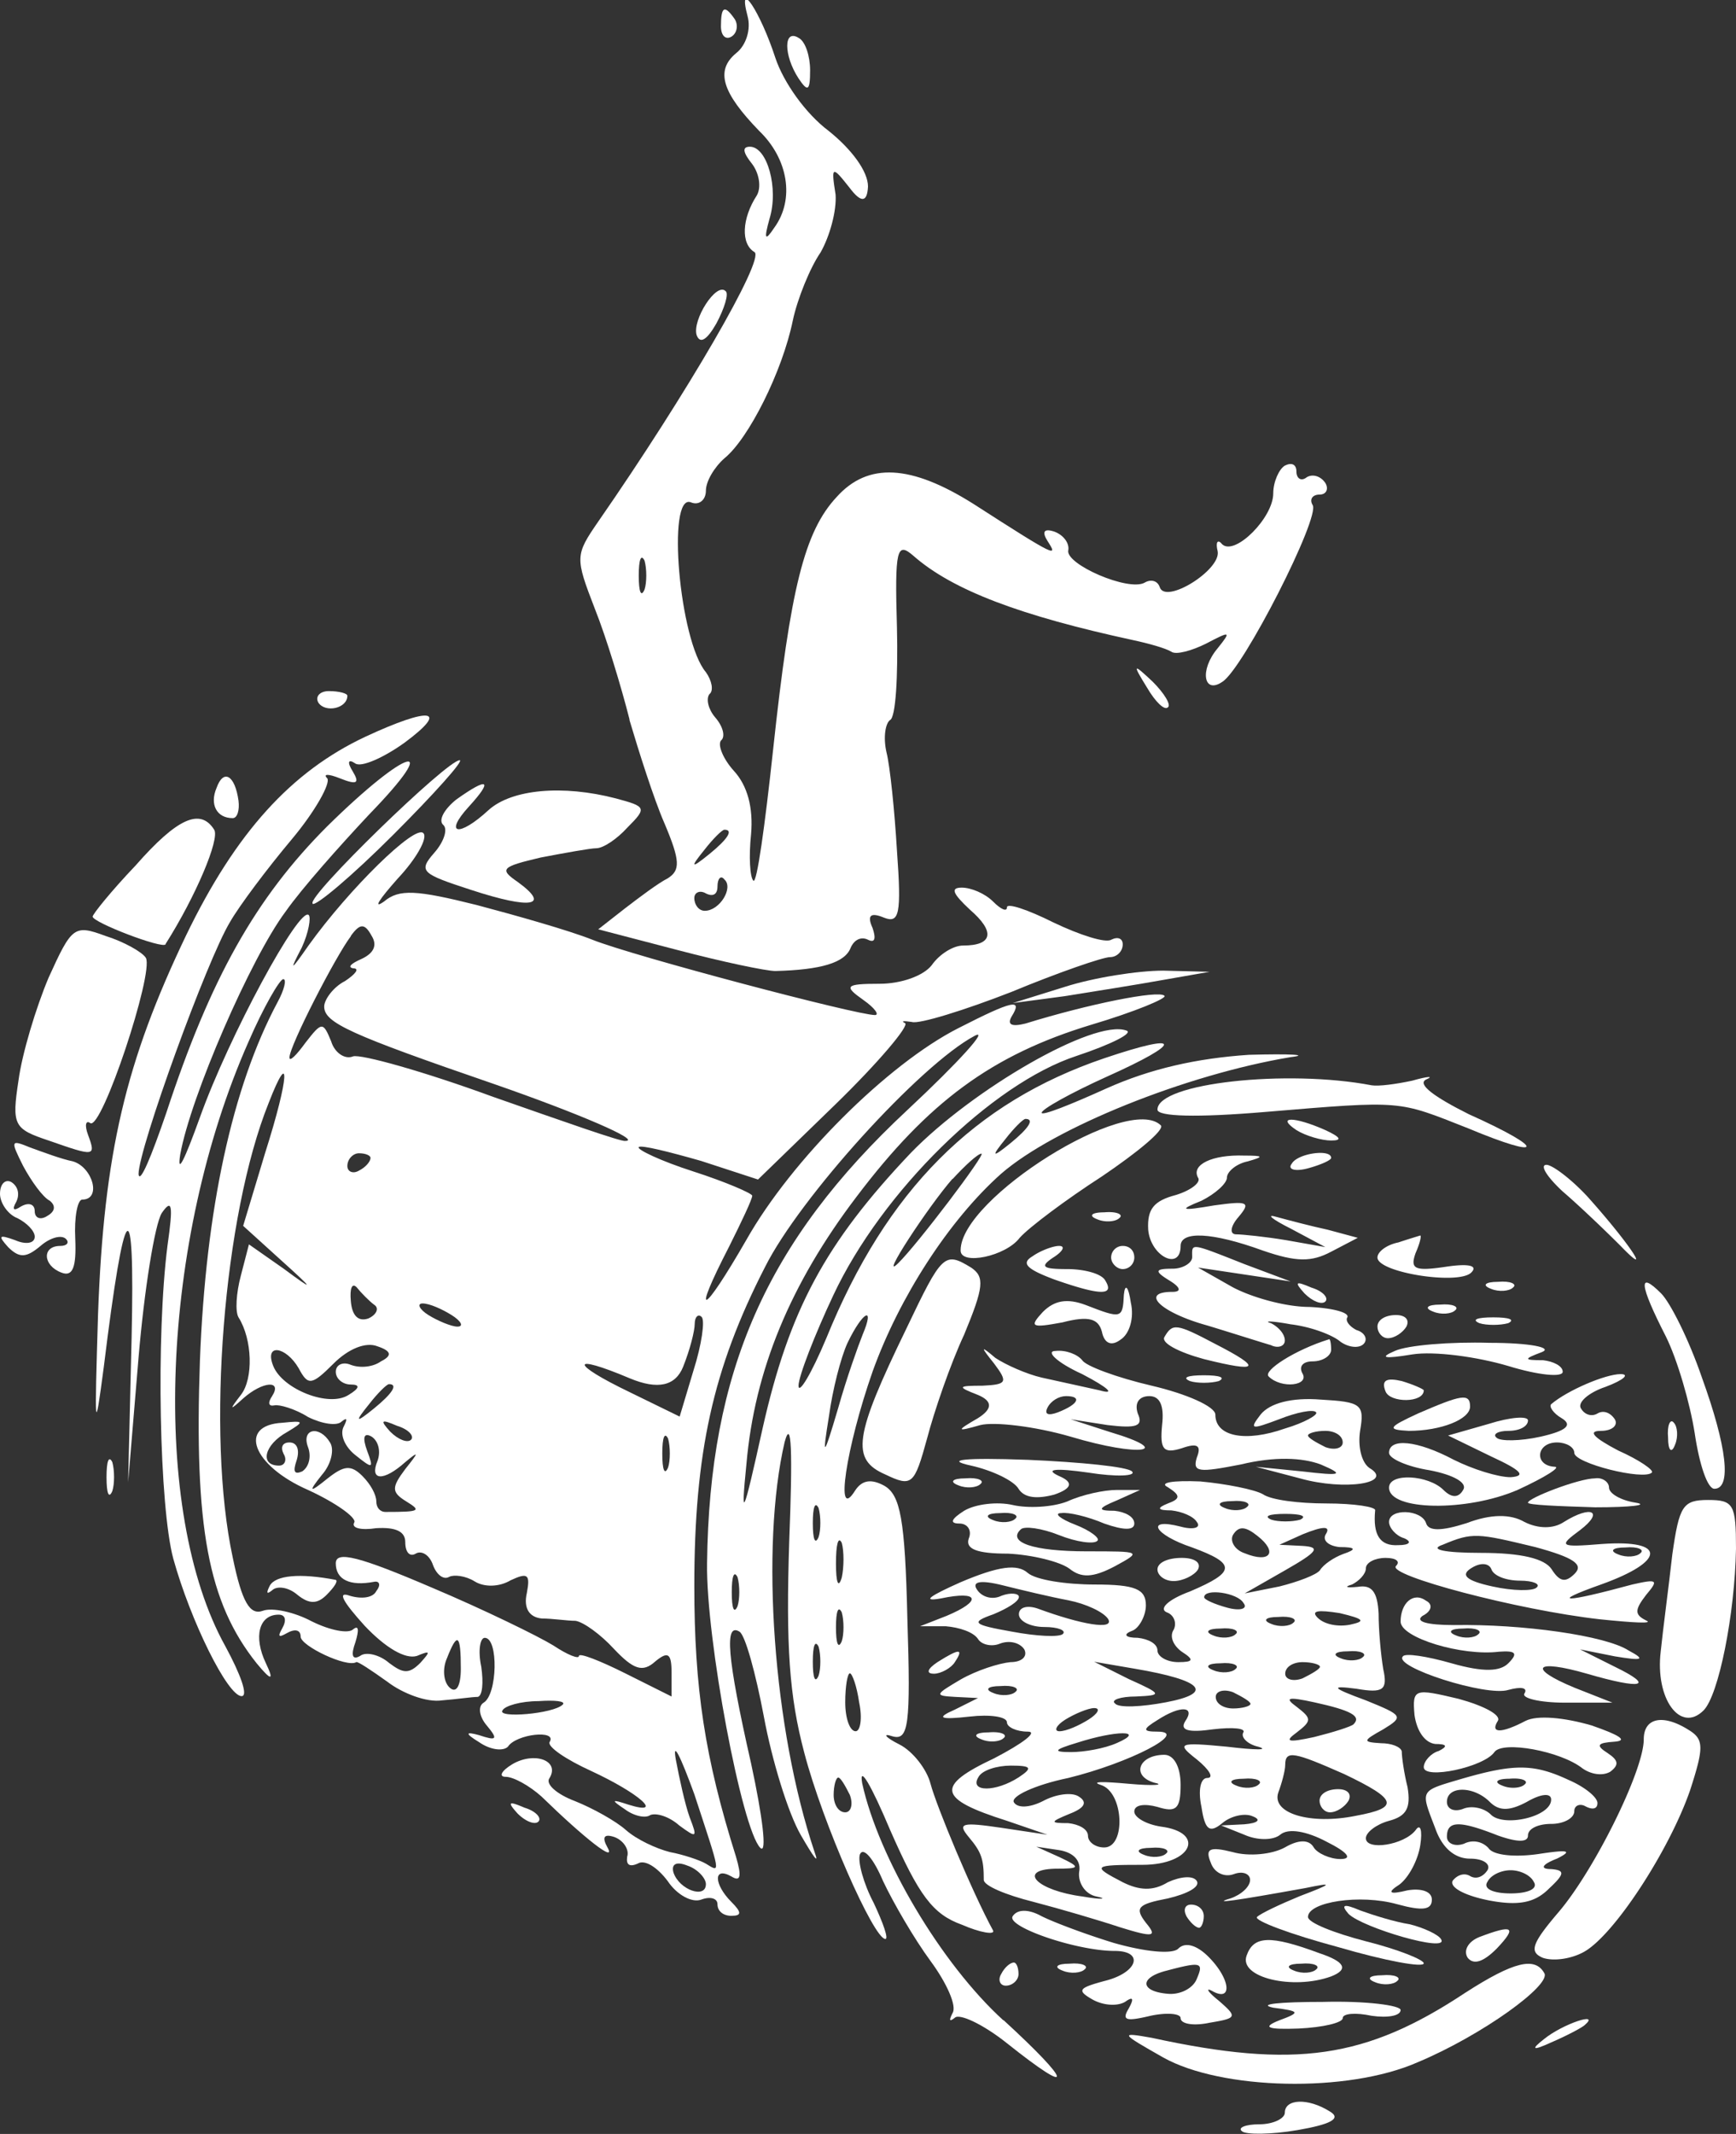
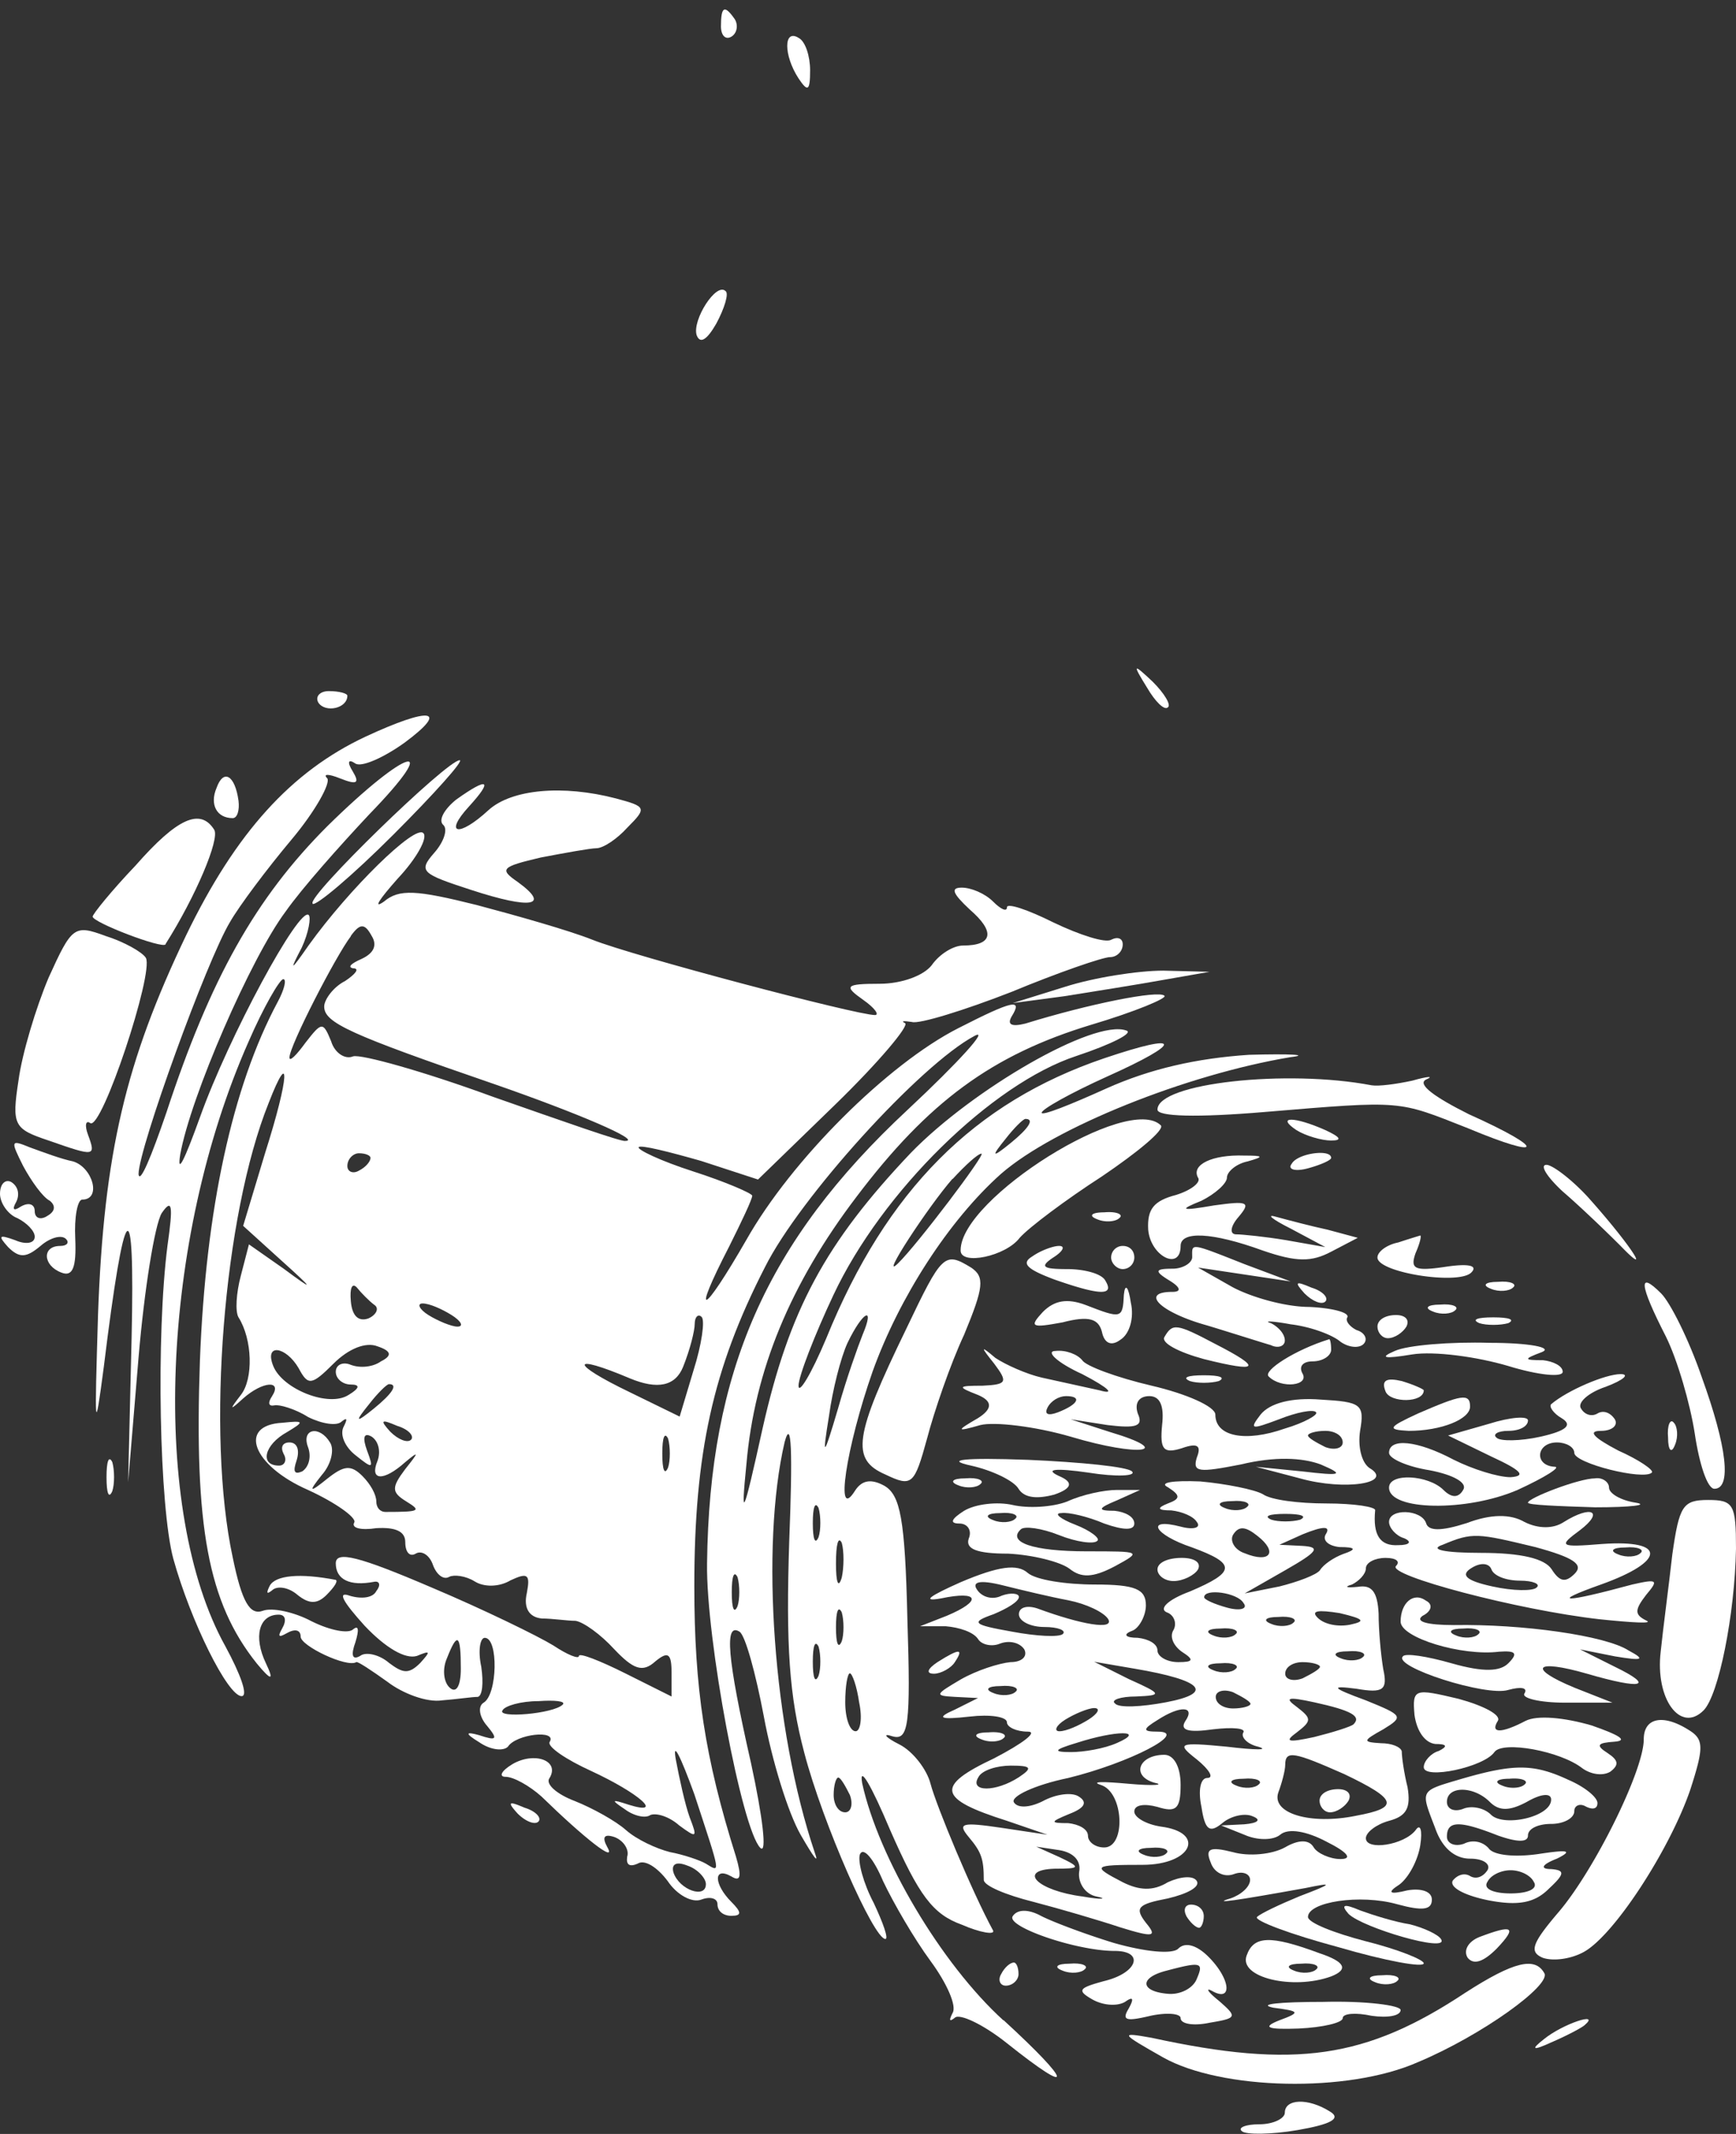
<svg xmlns="http://www.w3.org/2000/svg" id="a" viewBox="0 0 44.98 55.27">
  <rect x="0" y="0" width="44.98" height="55.27" fill="#333333" stroke="none" />
  <defs>
    <style>.b{fill:#fff}</style>
  </defs>
  <path class="b" d="M33.29 54.72c0 .15-.3.3-.66.3s-.57.09-.45.18c.09.09.75.09 1.44-.03.87-.15 1.14-.3.84-.48-.57-.36-1.17-.33-1.17.03ZM40.01 52.81q-.54.42.18.09c.42-.18.81-.39.87-.45.42-.36-.57-.03-1.05.36ZM33.14 52.33c-.45.18-.3.24.51.21.63-.03 1.14-.15 1.14-.27s.33-.15.75-.06c.42.06.75 0 .75-.15 0-.12-.9-.24-2.01-.21-1.14 0-1.71.06-1.29.15.69.09.72.12.15.33ZM36.2 51.31c.12-.09-.06-.18-.39-.15-.33 0-.42.09-.18.18.21.09.48.06.57-.03Z" />
  <path class="b" d="M40.01 51.1c-.24-.42-.78-.3-2.04.51-2.58 1.71-4.41 1.98-8.13 1.17-.84-.15-.81-.12.3.51 1.5.84 4.77.93 6.6.12 1.65-.69 3.48-2.01 3.27-2.31ZM27.71 50.86c-.33 0-.42.09-.18.18.21.09.48.06.57-.03.12-.09-.06-.18-.39-.15ZM26.06 51.43c.18 0 .33-.15.33-.3 0-.18-.06-.3-.12-.3-.09 0-.24.12-.33.3-.09.15-.03.3.12.3ZM34.19 50.59c-1.29-.48-1.71-.45-1.89.06-.21.57 1.2.9 2.19.54q.69-.27-.3-.6Zm-.09.42c-.09.09-.36.12-.57.03-.24-.09-.15-.18.18-.18.33-.03.51.06.39.15ZM38.33 50.17c-.3.12-.42.36-.3.54.15.18.39.12.75-.24.54-.57.42-.63-.45-.3ZM35.24 49.48c-.42-.18-.51-.15-.3.09.36.36 2.61 1.02 2.4.66-.06-.12-.45-.3-.81-.39-.39-.06-.96-.24-1.29-.36ZM30.86 49.33c-.15 0-.21.12-.12.3.09.15.24.3.33.3.06 0 .12-.15.12-.3 0-.18-.15-.3-.33-.3Z" />
  <path class="b" d="M30.59 52.27c0 .15.33.21.75.12.72-.12.72-.15.24-.57-.3-.24-.36-.36-.15-.24.51.27.45-.33-.12-.9-.3-.3-.6-.39-.78-.21-.15.15-.84.09-1.68-.15-.78-.24-1.65-.57-1.92-.72-.3-.15-.57-.15-.69.03-.18.27 1.65.9 2.64.9.78 0 .6.57-.27.78-.66.18-.72.24-.3.48.27.15.63.18.84.06.21-.15.24-.09.09.18-.18.3-.06.33.57.18.42-.09.78-.06.78.06Zm-.36-1.23c.9-.24.96-.21.78.21-.09.24-.42.42-.75.39-.72-.06-.75-.42-.03-.6ZM13.59 46.82c-.42-.18-.45-.15-.18.15.21.21.45.3.54.21.09-.09-.06-.27-.36-.36ZM38.81 47.54c.51.18.78.18.78 0s.27-.3.6-.3.6-.15.6-.33c0-.15.15-.21.3-.12.18.09.3.06.3-.09s-.33-.42-.75-.6c-.9-.42-1.41-.42-2.76-.03-1.11.33-1.08.27-.69 1.29.18.51.51.78.9.78.36 0 .54.15.45.3-.12.18-.3.24-.45.15s-.33-.03-.45.12c-.09.18.33.39.93.51.78.15 1.2.06 1.56-.3.42-.39.42-.48.06-.51-.3 0-.24-.12.15-.27.42-.21.3-.24-.48-.12-.63.09-1.17.03-1.29-.15a.528.528 0 0 0-.63-.12c-.24.09-.45 0-.45-.18 0-.42.33-.42 1.32-.03Zm.33.9c.24 0 .51.12.6.3.12.18-.15.3-.6.3s-.72-.12-.6-.3c.09-.18.36-.3.6-.3Zm-.03-2.37c.33-.03.51.06.39.15-.09.09-.36.12-.57.03-.24-.09-.15-.18.18-.18Zm-1.62.6c0-.42.69-.42 1.11 0 .24.24.51.24.96 0 .36-.21.63-.24.63-.06 0 .45-1.23.72-1.56.39-.18-.18-.51-.24-.72-.15-.24.09-.42 0-.42-.18ZM26 45.02c.12-.09-.06-.18-.39-.15-.33 0-.42.09-.18.18.21.09.48.06.57-.03ZM43.76 44.81c-.66-.42-1.17-.33-1.17.24 0 .81-1.29 3.41-2.22 4.49-.69.81-.75 1.02-.39 1.17.27.09.72.03 1.05-.15.78-.42 2.22-2.63 2.76-4.19.36-1.11.36-1.32-.03-1.56Z" />
  <path class="b" d="M41.24 44.69c-.72-.21-1.41-.27-1.71-.12-.63.33-.93.33-.72 0 .09-.15-.36-.39-1.02-.57-1.14-.27-1.2-.27-1.14.42.06.42.27.72.54.75.3 0 .33.06.09.18-.21.06-.39.27-.39.42 0 .33 1.56 0 1.83-.39.21-.3 1.71-.03 2.28.42.21.15.51.21.72.09.24-.18.21-.3-.06-.48-.33-.21-.27-.27.18-.3.36-.03.09-.18-.6-.42ZM24.74 43.05c.24-.36.12-.36-.45 0-.27.18-.3.3-.09.3.18 0 .45-.15.54-.3ZM42.2 42.75c-.6-.39-2.76-.69-4.53-.66-.69 0-1.02-.09-.81-.24.24-.12.27-.3.09-.39-.33-.24-.66.06-.66.54 0 .42 1.59.9 2.55.78.42-.03.51.03.24.3-.21.21-.63.24-1.47 0-.63-.18-1.2-.27-1.26-.18-.27.27 2.16 1.05 2.73.87.33-.09.51-.06.42.09-.09.12.39.24 1.05.24h1.23l-.99-.39c-1.23-.51-1.02-.75.33-.36 1.44.42 1.77.33.72-.18l-.9-.45.9.18c.72.12.81.09.36-.15Zm-3.9-.42c-.09.09-.36.12-.57.03-.24-.09-.15-.18.18-.18.33-.03.51.06.39.15ZM30.41 40.95c.24 0 .54-.15.63-.3.09-.18-.09-.3-.42-.3-.36 0-.63.12-.63.3 0 .15.18.3.42.3ZM44.26 38.85c-.66 0-.75.15-.93 1.41-.09.81-.24 1.92-.3 2.51-.15 1.23.51 2.13 1.11 1.53.39-.39.81-2.48.84-4.19 0-1.14-.06-1.26-.72-1.26ZM29.54 38.59h-.6c-.33 0-.9.12-1.29.3-.39.15-1.02.18-1.41.09-.39-.09-.96-.03-1.26.15-.33.21-.39.33-.12.33.21 0 .33.18.24.39-.09.27.21.39 1.02.39.63.03 1.35.21 1.59.39.3.24.6.24 1.17-.06.72-.39.69-.39-.72-.39s-2.07-.24-1.71-.57c.09-.09.54-.03.99.15.45.18.9.24.99.15.09-.06-.18-.27-.57-.42-.39-.15-.57-.3-.36-.3.18-.03.69.09 1.11.27.51.18.78.18.78 0s-.24-.3-.51-.33c-.45 0-.45-.06.06-.27l.6-.27Zm-3.24.75c-.09.09-.36.12-.57.03-.24-.09-.15-.18.18-.18.33-.03.51.06.39.15ZM41.69 38.53c0-.15-.18-.27-.36-.24-.42 0-1.74.51-1.74.63 0 .06.78.09 1.74.12.93 0 1.41-.06 1.05-.12-.39-.06-.69-.24-.69-.39ZM34.19 46.64c0 .15.12.3.27.3.18 0 .39-.15.48-.3.09-.18-.03-.3-.27-.3-.27 0-.48.12-.48.3Z" />
  <path class="b" d="M42.29 41.04c-1.77.48-2.16.48-.81 0 1.68-.6 1.71-1.17.03-1.05-1.11.09-1.14.06-.57-.36.63-.48.3-.66-.42-.21-.27.18-.66.18-1.02 0-.36-.21-.87-.21-1.5.03-.66.21-.99.21-1.05 0-.12-.36-.96-.39-.96-.03 0 .15.18.36.39.42.21.09.15.18-.15.18-.48.03-.66-.27-.6-.9.03-.09-.54-.18-1.26-.18s-1.44-.09-1.65-.24c-.21-.12-.96-.27-1.62-.33-.72-.03-1.08.03-.84.15.33.21.33.3 0 .42-.3.12-.27.18.09.18.27.03.57.15.66.3.12.15-.09.21-.42.12-.93-.24-.69.21.3.54 1.14.42 1.14.63-.06 1.14-.57.21-.81.45-.6.54.18.06.27.27.18.45-.12.18 0 .42.21.57.33.21.3.27-.09.27-.3 0-.54-.15-.54-.3 0-.18-.24-.3-.51-.33-.33 0-.39-.09-.15-.18.18-.06.36-.39.36-.66 0-.42-.27-.54-1.32-.54-.75 0-1.53-.12-1.74-.3-.27-.24-.75-.18-1.74.24-.81.36-1.02.51-.51.42.99-.21 1.08.06.15.45l-.69.27h.66c.36.03.72.15.84.33.09.15.36.21.57.12.24-.09.51-.03.63.15.09.18-.06.33-.36.33-.3.03-.87.21-1.29.45-.66.39-.69.42-.15.45l.6.03-.6.3c-.48.21-.42.27.39.18.51-.06.96 0 .96.15 0 .12.24.24.54.24.27 0-.12.3-.87.69-1.53.72-1.47 1.05.33 1.62l1.05.36-1.2-.18c-1.02-.15-1.14-.12-.84.24.33.39.39.57.39 1.11 0 .15.57.39 1.29.57.69.18 1.71.48 2.25.66.87.27.96.24.66-.12-.3-.39-.21-.48.57-.63.51-.12.84-.3.75-.45s-.42-.12-.75.03c-.39.24-.75.21-1.17 0-.81-.42-.78-.45.51-.45s1.65-.84.48-.99c-.39-.06-.69-.24-.69-.39 0-.18.27-.21.6-.12.48.15.6.06.6-.57 0-.48-.18-.78-.42-.78-.66 0-.87.54-.27.72.3.06 0 .09-.66.03s-.99-.06-.72.03c.6.18.66 1.62.09 1.62-.24 0-.42-.15-.42-.3 0-.18-.24-.3-.51-.33-.48 0-.48-.03.03-.24.39-.15.48-.3.24-.45-.18-.12-.6-.06-.93.12-.36.18-.66.18-.75.03-.09-.15.54-.45 1.41-.63 1.59-.39 3.15-1.2 2.31-1.2-.39 0-.39-.06 0-.3.6-.39.99-.36.72.03-.15.24.09.3.72.21.51-.06.87-.03.78.09-.06.12.12.3.39.36.3.09-.06.09-.81 0-1.26-.12-1.32-.09-.78.33.33.27.45.48.27.48s-.24.33-.15.75c.09.6.21.69.54.42.21-.18.57-.27.78-.18.24.09.15.18-.21.21l-.6.03.6.24c.33.15.75.15.93 0 .21-.18.69-.09 1.2.18.54.27.69.45.36.45-.27 0-.6-.15-.69-.3-.12-.21-.39-.21-.75 0-.33.18-.93.24-1.35.12-.6-.15-.72-.09-.57.27.09.27.36.39.6.3.24-.09.42 0 .42.15 0 .18-.24.39-.51.48-.51.15.12.06 1.95-.27.72-.15.72-.12-.15.21-.51.21-1.02.45-1.11.54-.09.09.87.45 2.1.78 1.23.36 2.22.54 2.22.42 0-.09-.66-.36-1.5-.57-.81-.21-1.5-.48-1.5-.63 0-.39 1.35-.6 2.31-.33.66.18.9.15.9-.12 0-.21-.27-.3-.63-.24-.48.12-.54.06-.21-.15.24-.18.48-.63.54-1.02.06-.39 0-.57-.12-.39-.3.39-1.29.54-1.29.21 0-.15.27-.36.6-.45.45-.12.57-.33.48-.87-.09-.36-.15-.78-.15-.93-.03-.12-.27-.21-.54-.21-.48-.03-.48-.06.06-.36.54-.33.51-.36-.45-.75-.9-.33-.93-.39-.24-.3.69.12.81.03.69-.51-.06-.36-.12-.99-.12-1.44-.03-.57-.18-.75-.54-.69-.3.03-.36 0-.15-.06.18-.09.36-.27.36-.42s.24-.27.51-.27.39.09.27.21c-.24.24 3.15 1.14 5.28 1.38.87.09 1.41.12 1.2.03-.3-.15-.3-.27 0-.66.33-.39.3-.42-.36-.27Zm-.18-.96c.33-.03.51.06.39.15-.09.09-.36.12-.57.03-.24-.09-.15-.18.18-.18Zm-15.8 3.74c-.09.09-.36.12-.57.03-.24-.09-.15-.18.18-.18.33-.03.51.06.39.15Zm3.51 4.04c.33-.03.51.06.39.15-.09.09-.36.12-.57.03-.24-.09-.15-.18.18-.18Zm-2.37.06c.36.06.57.27.51.57-.03.27.15.57.45.63.3.06.15.09-.36 0-1.17-.15-1.71-.69-.72-.72.66 0 .69-.03.12-.3l-.6-.27.6.09Zm-1.05-1.89c-.6.39-1.29.39-1.05 0 .09-.18.48-.3.84-.3.54 0 .57.06.21.3Zm-.18-3.77c-1.02-.18-1.08-.24-.48-.45.36-.15.66-.33.66-.45 0-.09-.21-.12-.45-.03-.24.12-.51.03-.63-.15-.15-.21.06-.27.66-.12.48.12 1.23.3 1.71.39.45.09.9.3 1.02.48.18.3-.69.15-1.83-.27-.27-.09-.48-.03-.48.15s.3.33.66.33.57.09.48.18-.69.06-1.32-.06Zm1.38 2.28c.24-.15.6-.3.75-.3.18 0 .09.15-.15.3s-.57.3-.75.3c-.15 0-.09-.15.15-.3Zm1.35.6c-.33.15-.87.24-1.2.24-.48 0-.45-.06.15-.24 1.02-.33 1.8-.33 1.05 0Zm1.26-1.05c-.63.12-1.23.15-1.32.03-.12-.09.15-.18.54-.18.69-.03.69-.06-.18-.45l-.9-.45 1.05.18c1.77.3 2.07.63.81.87Zm2.4 2.13c-.09.09-.36.12-.57.03-.24-.09-.15-.18.18-.18.33-.03.51.06.39.15Zm.69-7.01c.42 0 .57.06.39.15-.21.06-.57.06-.75 0-.21-.09-.06-.15.36-.15Zm-1.05 1.02c-.27-.09-.39-.33-.3-.48.15-.24.33-.21.63.03.54.42.33.72-.33.45Zm-.51-1.17c-.24-.09-.15-.18.18-.18.33-.03.51.06.39.15-.09.09-.36.12-.57.03Zm-.54 2.31c0-.24.87-.12 1.02.15.12.15-.09.21-.42.12-.33-.09-.6-.21-.6-.27Zm.81.96c-.09.09-.36.12-.57.03-.24-.09-.15-.18.18-.18.33-.03.51.06.39.15Zm-.39.75c.33-.03.51.06.39.15-.09.09-.36.12-.57.03-.24-.09-.15-.18.18-.18Zm.33 1.17c-.24 0-.45-.12-.45-.3 0-.15.21-.21.45-.12.24.12.45.24.45.3s-.21.12-.45.12Zm1.17-2.37c.33-.03.51.06.39.15-.09.09-.36.12-.57.03-.24-.09-.15-.18.18-.18Zm.63 1.17c.24 0 .45.06.45.12s-.21.18-.45.3c-.24.09-.45.03-.45-.12 0-.18.21-.3.45-.3Zm1.38 3.98c-1.17.24-2.19-.06-2.01-.6.09-.24.18-.57.18-.72 0-.39.24-.33 1.53.24 1.38.66 1.44.87.3 1.08Zm-.06-2.37c-.06.06-.54.21-1.02.33-.69.15-.78.12-.45-.12.39-.3.39-.36 0-.66-.33-.24-.24-.27.45-.12.96.21 1.23.36 1.02.57Zm.24-1.74c-.09.09-.36.12-.57.03-.24-.09-.15-.18.18-.18.33-.03.51.06.39.15Zm-.33-.84c-.3.06-.66 0-.84-.18-.18-.18 0-.21.57-.12.63.15.69.21.27.3Zm-.18-1.83c-.24.09-.51.27-.6.42-.09.12-.57.3-1.05.42l-.9.18 1.05-.6c.84-.48.93-.6.45-.63l-.6-.03.6-.27q.81-.33.6 0c-.09.15.06.3.36.33.42 0 .45.06.09.18Zm5.01.87c-.09.09-.6.09-1.14-.03-.69-.15-.84-.3-.54-.48.24-.15.45-.12.51.03.06.18.39.3.75.3.33 0 .54.09.42.18Zm.39-.48c-.18-.27-.78-.42-1.83-.42-.96 0-1.35-.09-.99-.21.78-.33.9-.3 2.4.06.99.27 1.26.45 1.02.69-.24.24-.39.21-.6-.12ZM24.83 38.47c.21.09.48.06.57-.03.12-.09-.06-.18-.39-.15-.33 0-.42.09-.18.18ZM28.19 38.14c.75.12 1.26.09 1.14-.03s-1.32-.24-2.7-.3c-1.68-.06-2.16 0-1.47.15.54.12 1.11.39 1.23.6.15.24.48.27.93.15q.69-.24.12-.48c-.39-.18-.09-.21.75-.09ZM2.76 38.26c0 .42.06.57.15.36.06-.18.06-.54 0-.75-.09-.18-.15-.03-.15.39ZM43.22 37.24c0 .33.09.42.18.18.09-.21.06-.48-.03-.57-.09-.12-.18.06-.15.39ZM36.5 37.06c.84 0 1.59-.3 1.59-.63 0-.36-.24-.3-1.35.18-.78.36-.81.42-.24.45Z" />
  <path class="b" d="M41.6 35.92c.48-.18.63-.33.39-.33-.39 0-1.38.42-1.8.78-.06.06.06.24.27.36.3.18.12.33-.54.48-.54.12-1.05.12-1.14.03-.12-.09.03-.18.3-.18.3 0 .51-.12.51-.27 0-.12-.45-.09-1.02.09l-1.05.3 1.11.54c.78.36.93.51.51.54-.33 0-.99-.21-1.47-.45-.96-.51-1.68-.57-1.68-.18 0 .15.48.36 1.05.45.63.12.99.33.87.51-.12.21-.3.21-.51 0-.39-.39-1.41-.45-1.41-.06 0 .6 2.01.63 3.33.06.72-.33 1.14-.6.96-.6-.54-.03-.48-.63.06-.63.24 0 .45.12.45.27 0 .27 1.8.72 2.01.51.06-.06-.33-.33-.87-.57-.63-.33-.81-.51-.45-.51.3 0 .45-.15.36-.3-.12-.18-.3-.24-.45-.15-.15.09-.33.03-.42-.12-.12-.15.18-.42.63-.57ZM35.9 36.04c.12.3.99.3.99-.03 0-.03-.27-.15-.57-.24-.39-.09-.54-.03-.42.27ZM30.83 35.77c.18.06.54.06.75 0 .18-.09.03-.15-.39-.15s-.57.06-.36.15Z" />
  <path class="b" d="m33.74 38.11-1.2-.12 1.14.3c1.17.33 2.46.12 1.8-.27-.21-.15-.3-.57-.24-.96.12-.69.03-.75-1.02-.81-.75-.06-1.32.09-1.56.39-.3.39-.24.39.48.12.45-.18.9-.27.96-.18.06.06-.3.27-.81.42-1.02.36-1.8.21-1.8-.36 0-.21-.75-.54-1.65-.75-.9-.21-1.71-.51-1.8-.66-.12-.15-.42-.27-.69-.24-.27 0 .03.3.69.6.69.36.87.54.45.42-.42-.09-1.08-.24-1.5-.33-.39-.09-.93-.33-1.2-.51-.39-.33-.39-.3-.03.15.36.48.33.54-.3.57-.66 0-.66.03-.12.24q.57.24 0 .6c-.57.33-.57.36.06.18.36-.09 1.41.03 2.34.3 1.8.54 2.73.39 1.02-.12l-1.02-.33.96.15c.75.09.93.03.78-.3-.09-.27.03-.45.3-.45s.39.24.33.75c-.06.63.03.75.51.6.42-.15.51-.06.39.24-.12.39.06.39 1.14.18.87-.21 1.59-.18 2.07 0 .63.27.54.3-.48.18Zm-6.33-1.53c-.24.09-.36.06-.27-.12s.3-.3.48-.3c.42 0 .33.21-.21.42Zm6.93.9c-.24-.12-.45-.24-.45-.3s.21-.12.45-.12.45.12.45.3c0 .15-.21.21-.45.12ZM36.14 34.99c-.42.18-.27.21.45.09.57-.09 1.68.06 2.49.3.78.24 1.41.3 1.41.15s-.24-.27-.51-.3c-.51 0-.51-.03-.03-.21.3-.12-.33-.24-1.35-.24-1.02-.03-2.13.06-2.46.21ZM34.01 35.26c.27 0 .48-.15.48-.3 0-.18-.03-.3-.06-.27-.87.27-1.71.81-1.56.96.33.33 1.08.24.87-.09-.09-.18.03-.3.27-.3ZM31.49 34.81c-1.02-.54-1.11-.54-1.32-.18-.09.15.36.39 1.02.57 1.44.36 1.53.24.3-.39ZM38.33 34.27c.18.06.54.06.75 0 .18-.09.03-.15-.39-.15s-.57.06-.36.15ZM35.96 34.66c.18 0 .39-.15.48-.3.09-.18-.03-.3-.27-.3-.27 0-.48.12-.48.3 0 .15.12.3.27.3ZM37.7 33.94c.12-.09-.06-.18-.39-.15-.33 0-.42.09-.18.18.21.09.48.06.57-.03ZM43.91 37.12c.12.81.33 1.44.51 1.44.45 0 .33-1.08-.33-2.9-.33-.96-.81-1.92-1.05-2.16-.6-.6-.57-.24.12 1.11.3.6.63 1.74.75 2.51ZM39.2 33.35c.12-.09-.06-.18-.39-.15-.33 0-.42.09-.18.18.21.09.48.06.57-.03ZM34.34 33.71c.09-.09-.06-.27-.36-.36-.42-.18-.45-.15-.18.15.21.21.45.3.54.21ZM29.12 33.53c-.03.63-.06.63-.99.27-.48-.18-.81-.12-1.11.18-.36.39-.3.42.51.27.69-.18.93-.09 1.02.24.06.3.24.39.48.21.24-.15.36-.57.27-.96-.06-.42-.15-.51-.18-.21ZM23.48 34.42c-1.35 2.78-1.44 3.38-.54 3.77.69.33.75.27 1.08-.93.18-.69.6-1.92.96-2.69.51-1.23.54-1.5.18-1.74-.69-.42-.75-.36-1.68 1.59Z" />
  <path class="b" d="M35.15 34.45c-.18-.09-.3-.24-.24-.33.06-.12-.36-.24-.99-.27-.6 0-1.47-.24-1.98-.51l-.9-.51 1.2.18 1.2.18-1.2-.45c-1.44-.57-1.35-.54-1.35-.18 0 .15-.24.3-.51.3-.45 0-.48.06-.09.3.3.18.33.3.09.3-.87 0-.3.54.9.87.69.21 1.44.45 1.65.51.18.09.36.03.36-.12 0-.18-.18-.36-.36-.45-.21-.06.03-.06.51.03.51.06 1.08.27 1.29.45.21.15.48.18.6.06s.03-.3-.18-.36ZM29.09 32.27a.3.3 0 0 0-.3.3c0 .15.15.3.3.3a.3.3 0 0 0 .3-.3c0-.18-.12-.3-.3-.3ZM27.29 32.57c.24-.15.33-.3.15-.3-.15 0-.48.12-.69.27-.3.18-.15.33.57.6 1.2.42 1.56.42 1.32.03-.09-.18-.54-.3-.99-.3-.63 0-.72-.06-.36-.3ZM36.8 32s-.3.09-.57.18c-.3.06-.54.24-.54.39 0 .39 2.1.72 2.43.39.18-.18-.06-.24-.66-.15-.81.12-.93.06-.78-.36.12-.27.15-.45.12-.45ZM28.61 31.4c-.33 0-.42.09-.18.18.21.09.48.06.57-.03.12-.09-.06-.18-.39-.15ZM41.99 32.27c.87.9.21-.09-.87-1.29-.42-.45-.9-.81-1.05-.81-.18 0 0 .3.42.69.42.36 1.08.99 1.5 1.41ZM33.47 30.14c-.12.15.09.21.42.12.33-.09.6-.21.6-.27 0-.24-.87-.12-1.02.15Z" />
  <path class="b" d="M30.47 30.95c-.57.15-.75.36-.72.9.06.69.84 1.08.84.42 0-.39.81-.36 2.13.12.87.3 1.26.3 1.77.03l.69-.36-.78-.21c-.42-.09-.99-.24-1.32-.33-.3-.09-.12.06.36.3l.9.48-1.02-.18c-.54-.09-1.14-.15-1.29-.15-.18 0-.15-.21.06-.45.33-.39.24-.42-.63-.3-.87.15-.93.12-.33-.12.36-.18.66-.45.66-.6s.24-.36.54-.42c.42-.12.42-.15-.09-.15-.84-.03-1.38.24-1.2.57.09.12-.18.33-.57.45ZM1.89 30.08c-.3-.06-.78-.24-1.11-.36-.51-.21-.51-.18-.18.48.21.39.51.81.69.9.15.12.15.27-.06.39-.18.12-.33.06-.33-.12s-.15-.24-.36-.12c-.18.12-.24.09-.12-.12.09-.18.06-.39-.12-.51-.15-.09-.3.03-.3.3 0 .24.21.54.45.63.24.12.45.33.45.48 0 .18-.24.21-.51.09-.42-.15-.45-.12-.18.18.3.3.48.27.84-.03.24-.21.54-.3.66-.18.09.09.03.18-.15.18-.48 0-.45.51.03.69.3.12.39-.15.36-.87-.03-.57.06-1.02.18-1.02.51 0 .27-.84-.24-.99ZM34.34 29.27c-.81-.36-1.29-.36-.75 0 .24.15.66.27.9.27.3 0 .24-.09-.15-.27ZM24.89 32.39c0 .39 1.17.15 1.53-.33.24-.27 1.2-.99 2.13-1.59.93-.63 1.62-1.2 1.53-1.32-.84-.84-5.19 1.89-5.19 3.23Z" />
  <path class="b" d="M29.99 28.74c0 .18 1.02.21 2.79.06 3.6-.3 3.42-.3 5.25.42 2.01.84 2.04.54.03-.36-.9-.45-1.35-.78-1.11-.9.21-.09.06-.09-.36.03-.42.09-.87.15-1.05.12-2.19-.42-5.55-.06-5.55.63ZM26.24 25.98l1.35-.18c.75-.12 1.89-.3 2.55-.42l1.2-.21-1.2-.03c-.66 0-1.8.18-2.55.42l-1.35.42ZM1.26 29.54c1.2.42 1.23.42 1.02-.15-.09-.24-.06-.39.06-.3.3.18 1.65-3.89 1.44-4.28-.09-.15-.57-.42-1.05-.57-.81-.3-.87-.24-1.47 1.08-.33.78-.69 1.98-.78 2.66-.18 1.17-.12 1.26.78 1.56ZM4.29 24.45c.78-1.23 1.41-2.72 1.26-2.96-.36-.57-.96-.3-2.04.93-.63.66-1.11 1.26-1.11 1.32 0 .15 1.8.84 1.89.72ZM11.49 21.37c.12.12 0 .45-.24.72-.42.48-.33.54.96.96 1.56.51 2.07.42 1.2-.21-.48-.33-.42-.39.6-.63.63-.12 1.29-.24 1.44-.24.18 0 .54-.24.81-.54.51-.51.48-.54-.3-.75-1.38-.36-2.7-.24-3.3.3-.78.72-1.17.63-.51-.09.63-.69.51-.78-.33-.18-.3.24-.48.54-.33.66ZM6.03 21.19c.12 0 .18-.21.15-.45-.09-.66-.39-.84-.57-.33-.18.42 0 .78.42.78ZM8.1 23.41c.09.06 1.02-.72 2.1-1.8 1.05-1.05 1.83-1.92 1.71-1.92-.33 0-3.96 3.53-3.81 3.71ZM6.99 41.07c-.09.18-.09.24.06.12.12-.12.42-.09.66.12.3.24.51.24.75 0 .21-.21.3-.36.24-.39-.93-.18-1.56-.12-1.71.15Z" />
  <path class="b" d="M26 52.33c-1.62-1.47-3.24-4.22-3.66-6.14-.09-.51.24.06.72 1.2.75 1.71 1.11 2.19 1.86 2.46.48.21.87.27.81.15-.54-.99-1.47-3.23-1.62-3.8-.09-.36-.45-.84-.81-1.02s-.45-.3-.18-.21c.42.12.48-.27.39-3.05-.06-2.57-.18-3.2-.6-3.44-.33-.18-.57-.15-.75.12-.54.87-.24-1.11.45-3.08.69-1.92 1.98-3.92 3.33-5.12 1.38-1.2 4.8-2.57 7.5-3.02.51-.06 0-.09-1.08-.06-1.35.09-2.55.36-3.69.87-.93.42-1.68.72-1.68.63s.75-.51 1.68-.93c2.01-.9 1.98-1.17-.06-.48-3.36 1.14-5.64 3.41-7.2 7.25-.39.93-.72 1.47-.72 1.23s.42-1.32.9-2.34c1.26-2.69 4.11-5.48 6.3-6.2.9-.3 1.5-.6 1.29-.66-.84-.3-3.99 1.53-5.58 3.17-2.22 2.34-3.15 4.07-3.84 7.13-.51 2.31-.57 2.43-.42.93.21-2.43 1.14-4.67 2.85-6.92 1.86-2.46 3.51-3.68 6.09-4.46 1.11-.33 1.98-.69 1.89-.75-.15-.15-1.95.21-3.6.72-.36.09-.48.03-.36-.18.3-.48.03-.42-1.38.3-1.83.93-4.32 3.41-5.49 5.48-1.14 1.98-1.44 2.1-.45.18.33-.66.6-1.23.6-1.32 0-.06-.69-.36-1.53-.63-.84-.27-1.47-.57-1.41-.63s.78.12 1.62.36l1.47.48 2.01-1.95c1.11-1.08 1.92-2.04 1.8-2.1-.12-.06-.03-.06.18-.03.18.06 1.35-.3 2.58-.78 1.23-.51 2.37-.9 2.55-.9s.33-.15.33-.33c0-.15-.12-.21-.3-.12-.15.09-.81-.12-1.5-.45-.66-.33-1.2-.51-1.2-.39s-.15.06-.36-.15-.57-.36-.81-.36c-.3 0-.24.15.21.57.66.57.6.93-.18.93-.24 0-.6.21-.81.51-.21.27-.78.48-1.35.48-.9 0-.93.06-.42.42.3.21.42.39.3.39-.48 0-6.27-1.53-7.32-1.95-.6-.24-1.98-.63-3-.9-1.56-.39-2.01-.42-2.4-.09-.3.21-.12-.06.36-.6.48-.51.78-1.05.66-1.17-.21-.24-1.92 1.44-2.97 2.9-.48.69-.51.69-.18.06.18-.39.24-.78.18-.84-.24-.24-2.07 3.14-2.82 5.24-.39 1.08-.6 1.53-.51.96.27-1.5 1.83-5.09 2.73-6.29.42-.6 1.41-1.71 2.16-2.51 1.95-2.01.99-1.74-1.08.3-1.86 1.86-3.03 3.95-4.17 7.42-.39 1.14-.69 1.86-.72 1.59 0-.66 1.77-5.54 2.37-6.53.24-.42.96-1.38 1.59-2.13.63-.75 1.02-1.47.93-1.59-.12-.12.03-.12.33 0 .45.18.51.12.33-.18-.15-.24-.12-.33.06-.21.15.12.75-.15 1.29-.54 1.17-.87.66-.93-1.02-.15-1.92.9-3.36 2.48-4.65 5.15-1.56 3.26-2.13 5.63-2.28 9.82-.09 2.99-.09 3.17.15 1.35.54-4.4.81-4.7.72-.75l-.09 3.74.27-3.23c.15-1.77.42-3.44.6-3.74.27-.39.3-.21.15.84-.3 2.34-.21 6.77.15 8.11.45 1.62 1.41 3.56 1.77 3.56.18 0-.03-.57-.42-1.29-1.95-3.5-1.68-10.51.6-15.66.39-.9.81-1.62.9-1.62s.03.27-.15.6c-1.17 2.19-1.86 5.36-2.01 9.28-.15 4.31.21 6.26 1.47 7.84q.57.69.24 0c-.33-.69-.18-1.26.33-1.26.18 0 .21.15.09.36s-.09.24.12.12.36-.09.36.09c0 .24 1.2.81 1.44.66.03-.03.39.21.81.51.39.3 1.02.54 1.41.48.39-.03.78-.09.93-.09.12-.03.15-.36.09-.78-.09-.42-.03-.75.09-.75.36 0 .33 1.47-.03 1.68-.15.09-.12.36.09.6.3.36.24.39-.21.24q-.54-.15 0 .18c.3.21.63.24.75.12.21-.33 1.29-.45 1.08-.12-.06.12.42.45 1.08.75 1.23.57 1.92 1.17.96.87-.45-.15-.45-.12-.09.12.24.18.54.24.66.15.15-.06.48.03.75.27.45.33.48.33.27-.21-.12-.33-.27-1.02-.36-1.5-.09-.51.12-.09.48.9.69 2.1.69 2.04.3 1.8-.15-.09-.6-.24-.93-.3-.36-.09-.87-.33-1.14-.57s-.87-.57-1.32-.75c-.48-.18-.78-.45-.66-.6.27-.45-.39-.69-.96-.36-.3.18-.36.33-.18.33.21 0 .63.24.93.51 1.11 1.08 1.95 1.74 1.71 1.32-.15-.27-.09-.36.18-.27.24.09.39.33.33.51-.03.21.06.27.27.18.18-.12.51.09.78.45.24.36.63.57.87.48.24-.09.42-.03.42.12 0 .18.15.3.36.3.27 0 .27-.09 0-.36-.45-.45-.48-.93 0-.66.24.15.27 0 .12-.51-.81-2.57-1.08-4.37-1.08-7.01 0-3.44.48-5.63 1.83-8.26.9-1.8 4.02-5.24 5.43-5.99.39-.21-.39.66-1.74 1.92-3.66 3.41-5.13 6.77-5.19 11.74-.03 1.95.9 6.89 1.38 7.37.18.18.06-.81-.24-2.19-.63-2.78-.69-3.65-.3-3.41.15.09.42 1.08.63 2.19.21 1.14.63 2.51.96 3.08s.48.78.36.45c-1.08-3.2-1.41-7.93-.78-10.63.18-.66.21.27.12 2.54-.09 2.75 0 4.04.39 5.51.48 1.83 1.8 4.82 2.1 4.82.09 0-.06-.42-.3-.93-.27-.51-.42-1.08-.36-1.26.09-.21.36.12.6.69.27.57.81 1.5 1.23 2.07s.69 1.17.57 1.35c-.09.18-.09.24.06.12.12-.12.75.18 1.35.66 1.77 1.41 1.71 1.05-.09-.6Zm.06-22.84c.21-.27.45-.51.51-.51.24 0 .09.24-.39.63s-.51.36-.12-.12Zm-1.38 1.05c.33-.36.66-.66.75-.66.12 0-1.65 2.34-2.16 2.84s.78-1.47 1.41-2.19ZM17.45 48.5c-.06-.21.06-.3.36-.18.27.09.48.33.48.48 0 .39-.69.15-.84-.3ZM9.09 24.24c.24-.33.36-.33.54 0 .15.24.06.45-.27.6-.27.12-.36.21-.21.24.18 0 .06.15-.21.33-.3.15-.54.48-.54.66 0 .42.66.72 4.41 2.01 2.16.75 3.84 1.47 3.39 1.47-.09.03-1.62-.51-3.42-1.14-1.8-.66-3.42-1.11-3.63-1.05-.21.09-.48-.09-.57-.39-.21-.51-.24-.51-.66.03-.24.33-.42.51-.42.39 0-.3 1.2-2.63 1.59-3.14Zm2.76 10.12c-.15 0-.51-.15-.75-.3s-.3-.3-.15-.3c.18 0 .51.15.75.3s.33.3.15.3Zm-2.76 1.5c.24 0 .24.09-.06.27-.51.33-1.71-.15-1.95-.75s.33-.51.66.06c.24.45.33.45.9-.12.39-.39.84-.57 1.14-.45.36.12.39.24.09.39-.21.15-.54.18-.78.09-.21-.09-.39 0-.39.18s.18.33.39.33Zm.21-5.54c-.15.09-.3.03-.3-.12 0-.18.15-.33.3-.33.18 0 .3.06.3.12 0 .09-.12.24-.3.33Zm.39 3.47c.15.09.06.27-.15.36-.27.09-.42-.09-.45-.45-.03-.33.03-.48.15-.36.12.15.33.36.45.45Zm-.12 2.57c.21-.27.45-.51.51-.51.24 0 .09.24-.39.63s-.51.36-.12-.12Zm.72.57c.3.09.45.27.36.36-.09.09-.33 0-.54-.21-.27-.3-.24-.33.18-.15Zm1.35 6.77c-.15-.15-.18-.48-.06-.75.27-.69.36-.63.36.27 0 .45-.12.66-.3.48Zm1.38.6c.06-.12.48-.24.93-.24.42-.03.72 0 .63.09-.24.24-1.71.36-1.56.15Zm4.38-.36-1.2-.6c-.66-.33-1.2-.54-1.2-.45s-.3-.03-.66-.27c-.39-.24-1.8-.93-3.15-1.5-1.89-.81-2.49-.96-2.49-.63 0 .42.36.6.99.48.15-.03.18.09.06.24-.09.18-.39.21-.69.12-.33-.12-.18.15.39.78.54.57 1.05.87 1.35.78.36-.15.36-.12.09.18-.3.3-.45.27-.81 0-.24-.21-.6-.3-.75-.18-.21.12-.24-.03-.12-.36.09-.3.09-.45-.06-.33-.12.12-.6.03-1.08-.21-.45-.24-1.02-.36-1.26-.27-.33.12-.54-.21-.78-1.38-.69-3.2-.24-8.86.93-11.77.57-1.47.54-.69-.09 1.29l-.57 1.89.96.87c.9.81.9.84.09.24l-.9-.63-.21.81c-.12.45-.15.93-.06 1.08.36.57.39 1.59.06 2.01-.3.39-.3.42.06.09.51-.45 1.02-.48.75-.06-.12.18-.09.27.06.24.12-.03.54.09.87.3.36.18.75.24.87.12.15-.12.15-.06.06.12-.12.21.03.54.3.75.45.36.48.36.3-.12-.12-.33-.09-.48.12-.36.18.12.24.39.15.63-.21.51.15.54.72.03.36-.3.36-.27 0 .18-.36.48-.36.6.03.84s.36.27-.54.27c-.15 0-.24-.12-.24-.27 0-.18-.15-.45-.36-.66-.3-.3-.48-.27-.9.06-.48.39-.51.36-.15-.09.24-.27.33-.66.21-.84-.27-.45-.75-.36-.57.12.09.24.03.51-.15.63-.21.09-.24 0-.15-.27s.03-.48-.18-.48c-.18 0-.24.12-.15.3.09.15.03.3-.12.3-.51 0-.39-.54.21-.87.45-.27.45-.3-.12-.24-1.17.06-.78 1.11.66 1.74.72.33 1.26.72 1.2.84-.09.15.18.21.57.15.51-.03.75.09.75.36s.12.39.27.3c.15-.09.36.03.45.3.09.24.27.39.42.3.12-.06.42-.03.66.12s.63.15.93-.03c.45-.21.51-.15.42.33-.09.39.06.63.39.66.27 0 .66.06.87.06.21.03.66.36.99.72.51.54.75.63 1.08.33.33-.27.42-.21.42.3v.63Zm-.24-6.29c0-.42.06-.57.15-.39.06.21.06.57 0 .75-.09.21-.15.06-.15-.36Zm.81-2.16-.36 1.2-1.29-.63c-1.56-.75-1.56-1.02 0-.36q1.08.45 1.38-.3c.18-.45.3-.93.3-1.11s.09-.27.18-.18 0 .72-.21 1.38Zm1.14 6.11c-.09.21-.15.06-.15-.36s.06-.57.15-.39c.06.21.06.57 0 .75Zm2.1 1.8c-.09.21-.15.06-.15-.36s.06-.57.15-.39c.06.21.06.57 0 .75Zm0-3.59c-.09.21-.15.06-.15-.36s.06-.57.15-.39c.06.21.06.57 0 .75Zm.27-3.14c.09-.66.3-1.5.48-1.89.39-.81.72-.99.39-.21-.12.3-.42 1.14-.63 1.89-.39 1.32-.42 1.32-.24.21Zm.33 4.19c-.09.3-.15.12-.15-.36 0-.51.06-.72.15-.54.06.21.06.63 0 .9Zm0 1.65c-.09.21-.15.06-.15-.36s.06-.57.15-.39c.06.21.06.57 0 .75Zm.09 4.43c-.18 0-.3-.21-.3-.45s.06-.45.12-.45.18.21.3.45c.09.24.03.45-.12.45Zm.27-2.1c-.15 0-.27-.33-.27-.75s.06-.75.12-.75.18.33.24.75c.09.42.03.75-.09.75ZM9 18.02c0-.06-.21-.12-.48-.12-.24 0-.36.15-.27.3.18.27.75.15.75-.18ZM30.26 18.32c.09-.06-.09-.36-.39-.66-.51-.48-.54-.48-.15.15.21.36.45.6.54.51ZM18.56 8.38c.21-.39.33-.78.24-.84-.24-.24-.87.75-.75 1.14.09.24.27.12.51-.3ZM20.99 1.82c0-.36-.12-.75-.3-.84-.39-.24-.39.45 0 1.05.24.36.3.33.3-.21ZM18.95.95c.15-.09.18-.3.09-.45-.27-.39-.36-.33-.36.18 0 .24.12.36.27.27Z" />
-   <path class="b" d="M16.31 18.65c.24.81.63 2.04.9 2.66.42.99.42 1.23.09 1.44-.24.12-.72.48-1.11.78l-.69.54 2.07.54c1.14.3 2.28.54 2.52.54 1.17-.03 1.8-.21 1.95-.6.09-.21.27-.3.45-.21s.21-.03.12-.3c-.15-.33-.06-.42.3-.27.39.15.45-.09.33-1.74-.06-1.02-.18-2.19-.27-2.54-.09-.39-.03-.75.09-.84.15-.06.21-1.14.18-2.4-.06-2.04 0-2.22.42-1.86 1.02.9 2.79 1.56 5.7 2.19.42.09.84.21.99.3.12.09.54-.03.9-.21.63-.33.66-.33.3.12-.48.57-.36 1.2.12.87.54-.33 2.55-4.28 2.34-4.58-.09-.15 0-.27.18-.27s.24-.15.15-.3c-.12-.18-.33-.24-.48-.15-.15.12-.27.03-.27-.15s-.12-.24-.3-.15c-.15.09-.3.42-.3.72 0 .63-.99 1.62-1.32 1.32-.12-.15-.18-.06-.12.18.09.48-1.35 1.38-1.5.93-.06-.18-.24-.21-.39-.12-.42.24-2.07-.48-1.98-.84.03-.18-.12-.39-.36-.48-.27-.09-.33 0-.18.24.27.42.27.45-1.92-.96-1.62-1.02-2.73-1.08-3.54-.18-.84.9-1.2 2.37-1.65 6.56-.21 1.95-.42 3.47-.51 3.38s-.12-.63-.06-1.2c.06-.69-.09-1.26-.45-1.65-.27-.3-.42-.66-.33-.78.12-.09.06-.36-.15-.6-.18-.21-.24-.48-.15-.6.12-.09.06-.36-.09-.57-.69-.81-1.02-4.64-.39-4.4.21.09.39-.06.39-.3s.21-.6.48-.84c.63-.51 1.5-2.25 1.77-3.56.12-.57.45-1.38.72-1.77.24-.42.42-1.08.39-1.5-.12-.75-.09-.75.36-.18q.45.6.48-.03c0-.39-.42-.96-1.02-1.44-.6-.45-1.17-1.26-1.38-1.89C19.7.3 19.1-.6 19.37.42c.09.33-.03.75-.3.96-.54.45-.36 1.02.6 2.01.75.72.93 1.77.39 2.51-.24.36-.27.3-.12-.24.24-.78-.06-1.86-.51-1.86-.21 0-.18.15.06.45.18.24.24.6.12.81-.39.6-.42 1.26-.06 1.47.27.18-1.74 3.65-4.05 6.98-.6.87-.6.93-.09 2.25.3.75.69 2.04.9 2.87ZM18.26 22c.21-.27.45-.51.51-.51.24 0 .09.24-.39.63s-.51.36-.12-.12Zm.03 1.14c.18.09.3.03.3-.18s.09-.3.18-.18c.24.21-.12.81-.51.81-.15 0-.27-.15-.27-.33 0-.15.15-.21.3-.12Zm-1.59-8.62c.06.21.06.57 0 .75-.09.21-.15.06-.15-.36s.06-.57.15-.39Z" />
</svg>